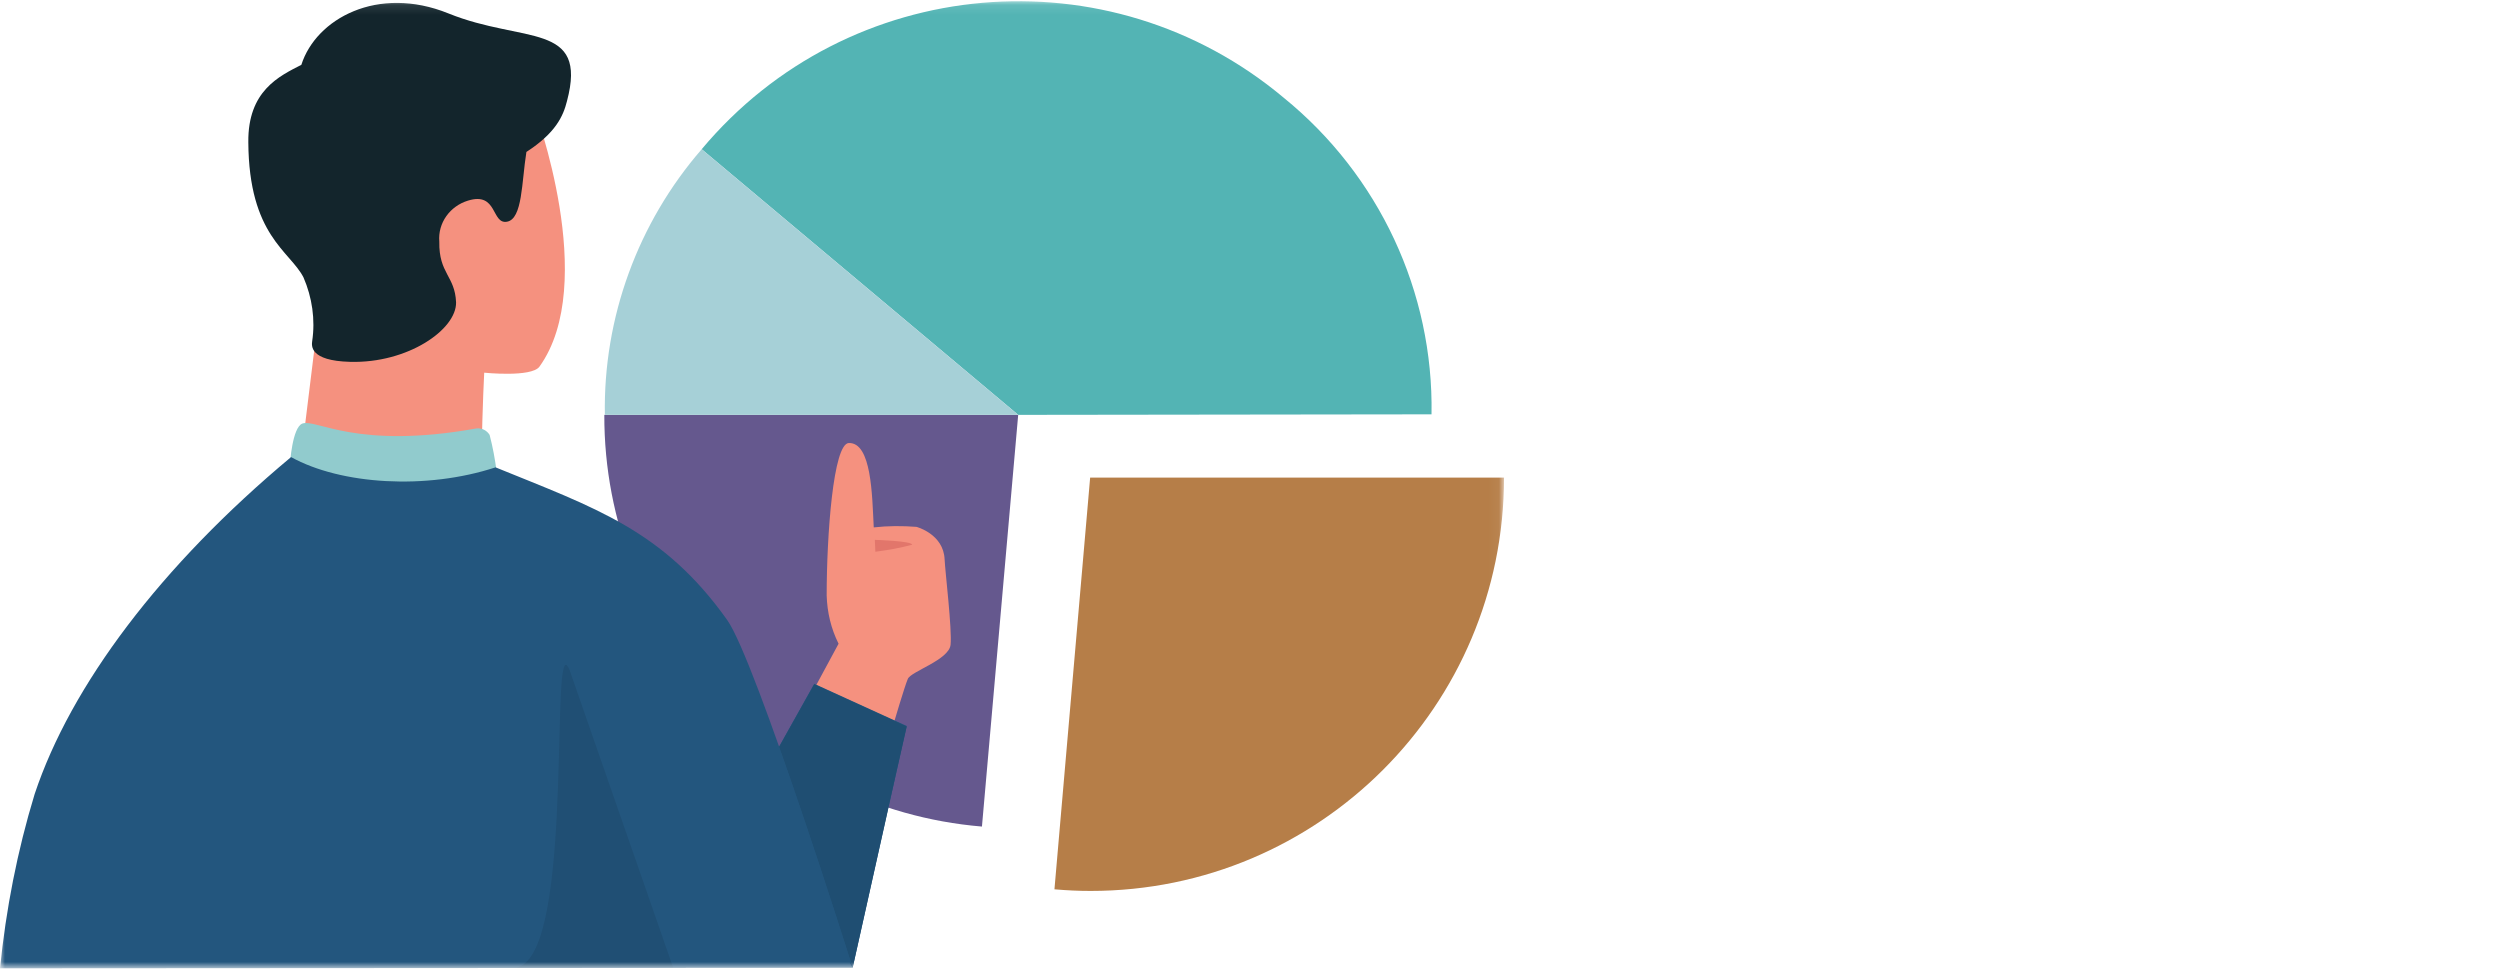
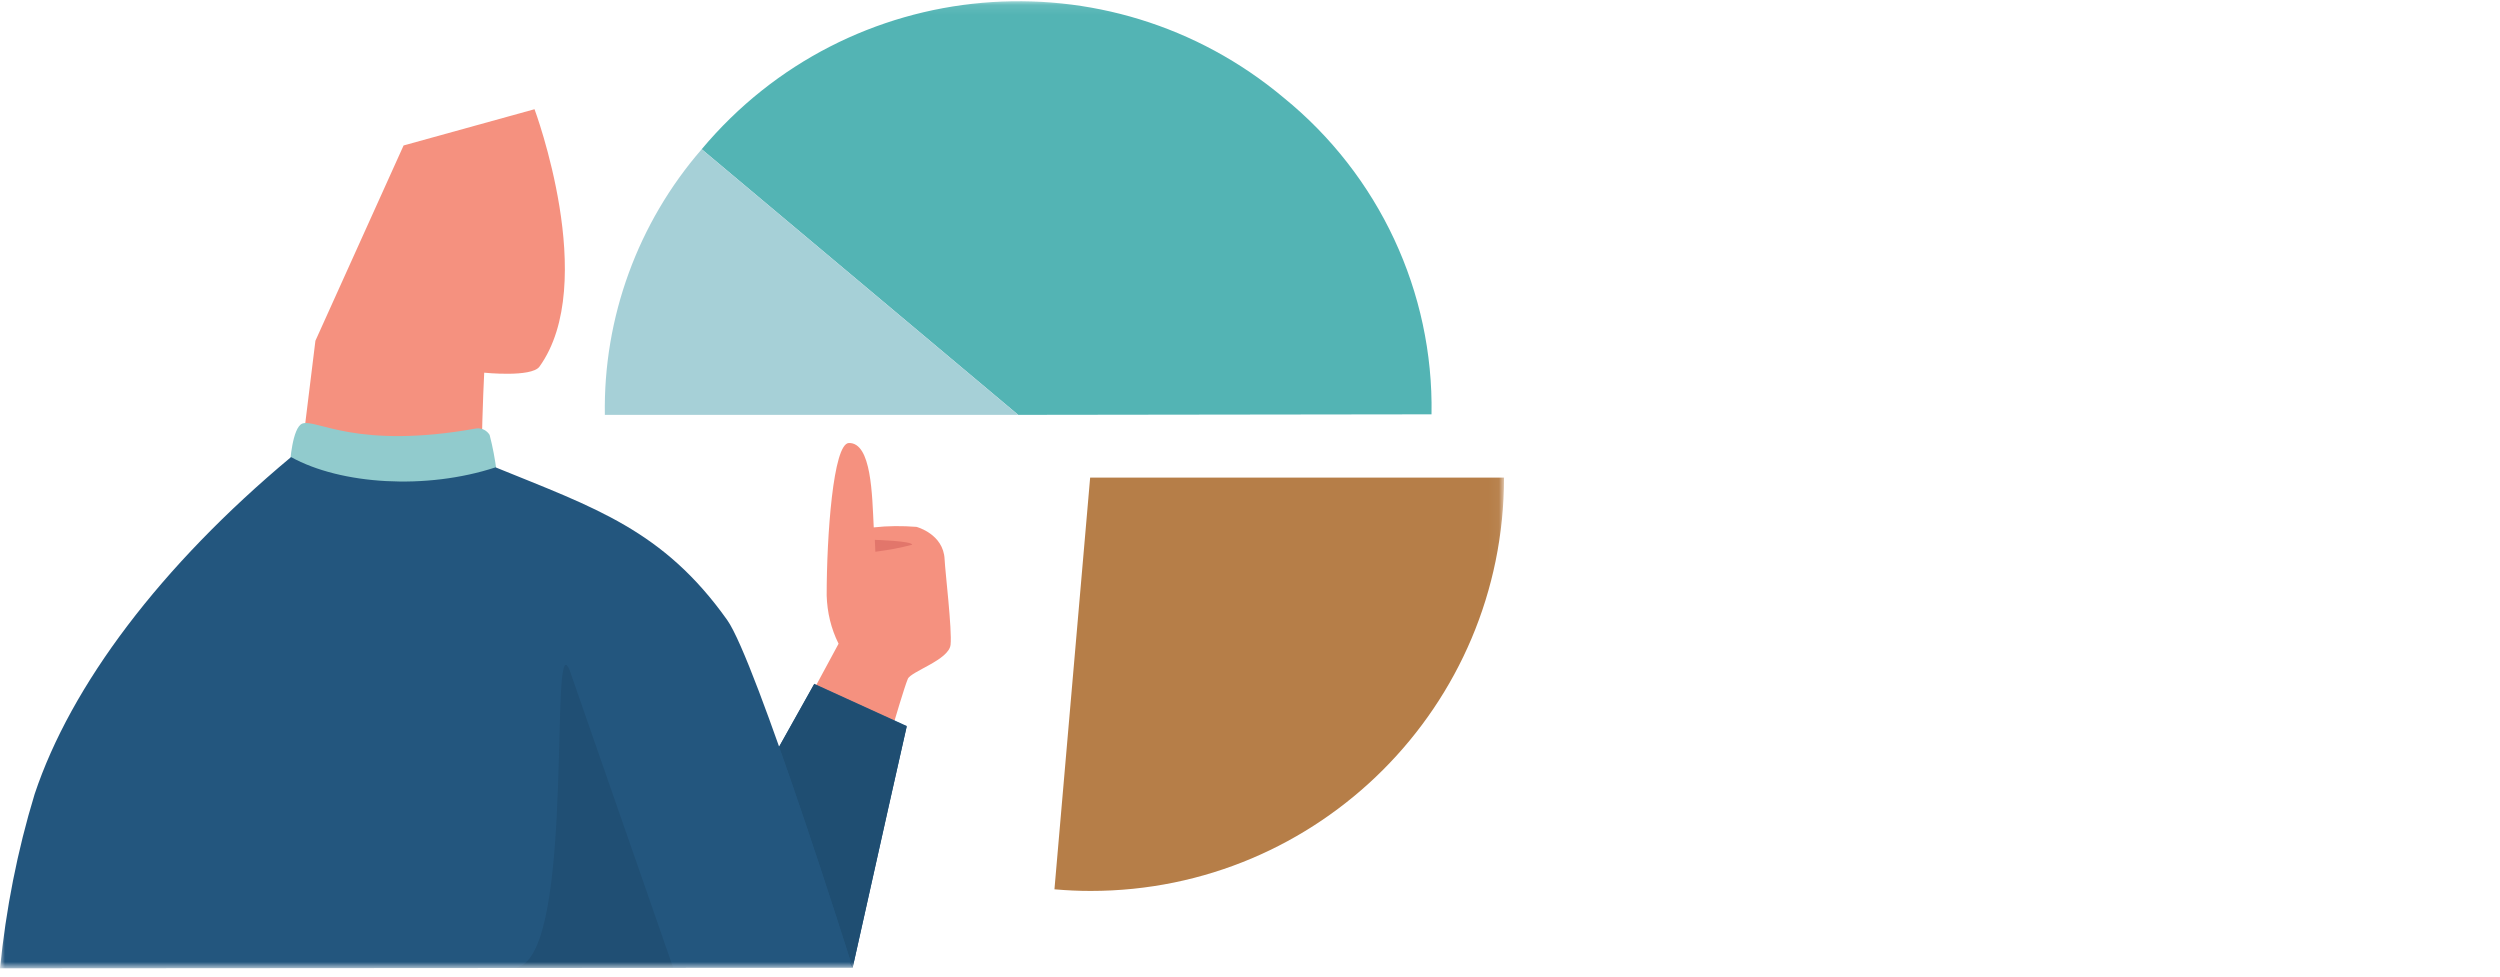
<svg xmlns="http://www.w3.org/2000/svg" width="256" height="100" viewBox="0 0 256 100" fill="none">
  <mask id="mask0_760_16875" style="mask-type:luminance" maskUnits="userSpaceOnUse" x="0" y="0" width="154" height="100">
    <path d="M153.957 0.102H0V99.102H153.957V0.102Z" fill="white" />
  </mask>
  <g mask="url(#mask0_760_16875)">
-     <path d="M104.263 42.48L100.551 84.64C78.668 82.812 61.827 64.419 61.882 42.48H104.263Z" fill="#65588E" />
    <path d="M111.631 48.906H154.012C154.012 72.285 135.065 91.232 111.686 91.232C110.412 91.232 109.304 91.177 107.975 91.066L111.631 48.906Z" fill="#B67E48" />
  </g>
  <mask id="mask1_760_16875" style="mask-type:luminance" maskUnits="userSpaceOnUse" x="0" y="0" width="154" height="100">
    <path d="M153.957 0.102H0V99.102H153.957V0.102Z" fill="white" />
  </mask>
  <g mask="url(#mask1_760_16875)">
    <path d="M104.263 42.483L71.853 15.281C86.867 -2.668 113.57 -4.995 131.464 10.018C141.214 17.94 146.81 29.907 146.588 42.427L104.263 42.483Z" fill="#53B4B4" />
  </g>
  <mask id="mask2_760_16875" style="mask-type:luminance" maskUnits="userSpaceOnUse" x="0" y="0" width="154" height="100">
    <path d="M153.957 0.102H0V99.102H153.957V0.102Z" fill="white" />
  </mask>
  <g mask="url(#mask2_760_16875)">
    <path d="M104.263 42.483H61.937C61.771 32.511 65.317 22.816 71.854 15.281L104.263 42.483Z" fill="#A6D0D7" />
    <path d="M86.922 45.364C89.249 45.308 89.305 50.682 89.471 54.006C90.911 53.84 92.407 53.84 93.847 53.951C93.847 53.951 96.617 54.671 96.728 57.275C96.784 58.549 97.504 64.477 97.338 66.028C97.171 67.579 93.293 68.743 92.961 69.518C92.629 70.294 91.52 74.061 91.52 74.061L82.49 72.177L85.87 65.917C85.094 64.366 84.706 62.704 84.651 60.986C84.651 54.892 85.316 45.419 86.922 45.364Z" fill="#F5917F" />
    <path d="M92.849 74.341L87.309 99.105L77.614 80.324L83.376 70.019L92.849 74.341Z" fill="#23567E" />
    <path d="M87.31 99.104C87.31 99.104 83.432 86.75 79.775 76.501L83.376 70.074L92.85 74.395L90.966 82.705L87.31 99.104Z" fill="#1F4E72" />
    <path d="M31.023 45.255L32.298 34.895L41.328 14.895L54.735 11.184C54.735 11.184 61.383 29.022 55.233 37.554C54.402 38.662 49.583 38.163 49.583 38.163C49.583 38.163 49.416 41.211 49.306 46.695C49.195 50.296 31.91 51.903 31.023 45.255Z" fill="#F5917F" />
  </g>
  <mask id="mask3_760_16875" style="mask-type:luminance" maskUnits="userSpaceOnUse" x="0" y="0" width="154" height="100">
    <path d="M153.957 0.102H0V99.102H153.957V0.102Z" fill="white" />
  </mask>
  <g mask="url(#mask3_760_16875)">
-     <path d="M35.844 37.053C31.689 36.943 31.91 35.392 31.966 34.948C32.298 32.732 31.966 30.461 31.079 28.411C29.694 25.696 25.484 24.145 25.428 14.561C25.373 9.298 28.586 7.802 30.858 6.639C32.353 1.93 38.669 -1.56 45.926 1.376C53.572 4.478 60.22 2.207 58.059 10.351C57.671 11.902 56.896 13.619 53.904 15.558C53.406 18.661 53.516 22.428 51.91 22.705C50.303 22.982 50.968 19.602 47.921 20.544C46.093 21.098 44.819 22.816 44.985 24.755C44.929 28.023 46.591 28.245 46.702 30.959C46.758 33.73 41.772 37.22 35.844 37.053Z" fill="#13252C" />
-   </g>
+     </g>
  <mask id="mask4_760_16875" style="mask-type:luminance" maskUnits="userSpaceOnUse" x="0" y="0" width="154" height="100">
    <path d="M153.957 0.102H0V99.102H153.957V0.102Z" fill="white" />
  </mask>
  <g mask="url(#mask4_760_16875)">
    <path d="M29.694 47.525C29.694 47.525 29.916 43.758 30.968 43.37C32.409 42.871 36.508 46.084 48.807 43.868C49.361 43.813 49.86 44.09 50.137 44.533C50.469 45.807 50.691 47.026 50.857 48.3C50.802 48.3 38.004 52.899 29.694 47.525Z" fill="#91CBCD" />
    <path d="M0 99.158C0.609 93.119 1.773 87.136 3.546 81.319C7.257 70.183 16.454 57.94 29.805 46.805C34.902 49.63 43.655 50.184 50.746 47.857C60.94 52.012 67.921 54.284 74.458 63.48C77.394 67.58 87.311 99.102 87.311 99.102L0 99.158Z" fill="#23567E" />
    <path d="M52.575 99.102C58.669 99.047 56.509 68.078 57.949 68.078C58.06 68.078 58.281 68.355 58.448 68.965L68.918 99.047L52.575 99.102Z" fill="#204F74" />
    <path d="M89.582 55.281L89.637 56.5C90.912 56.334 92.186 56.112 93.405 55.78C93.405 55.392 89.582 55.281 89.582 55.281Z" fill="#E2766B" />
  </g>
</svg>